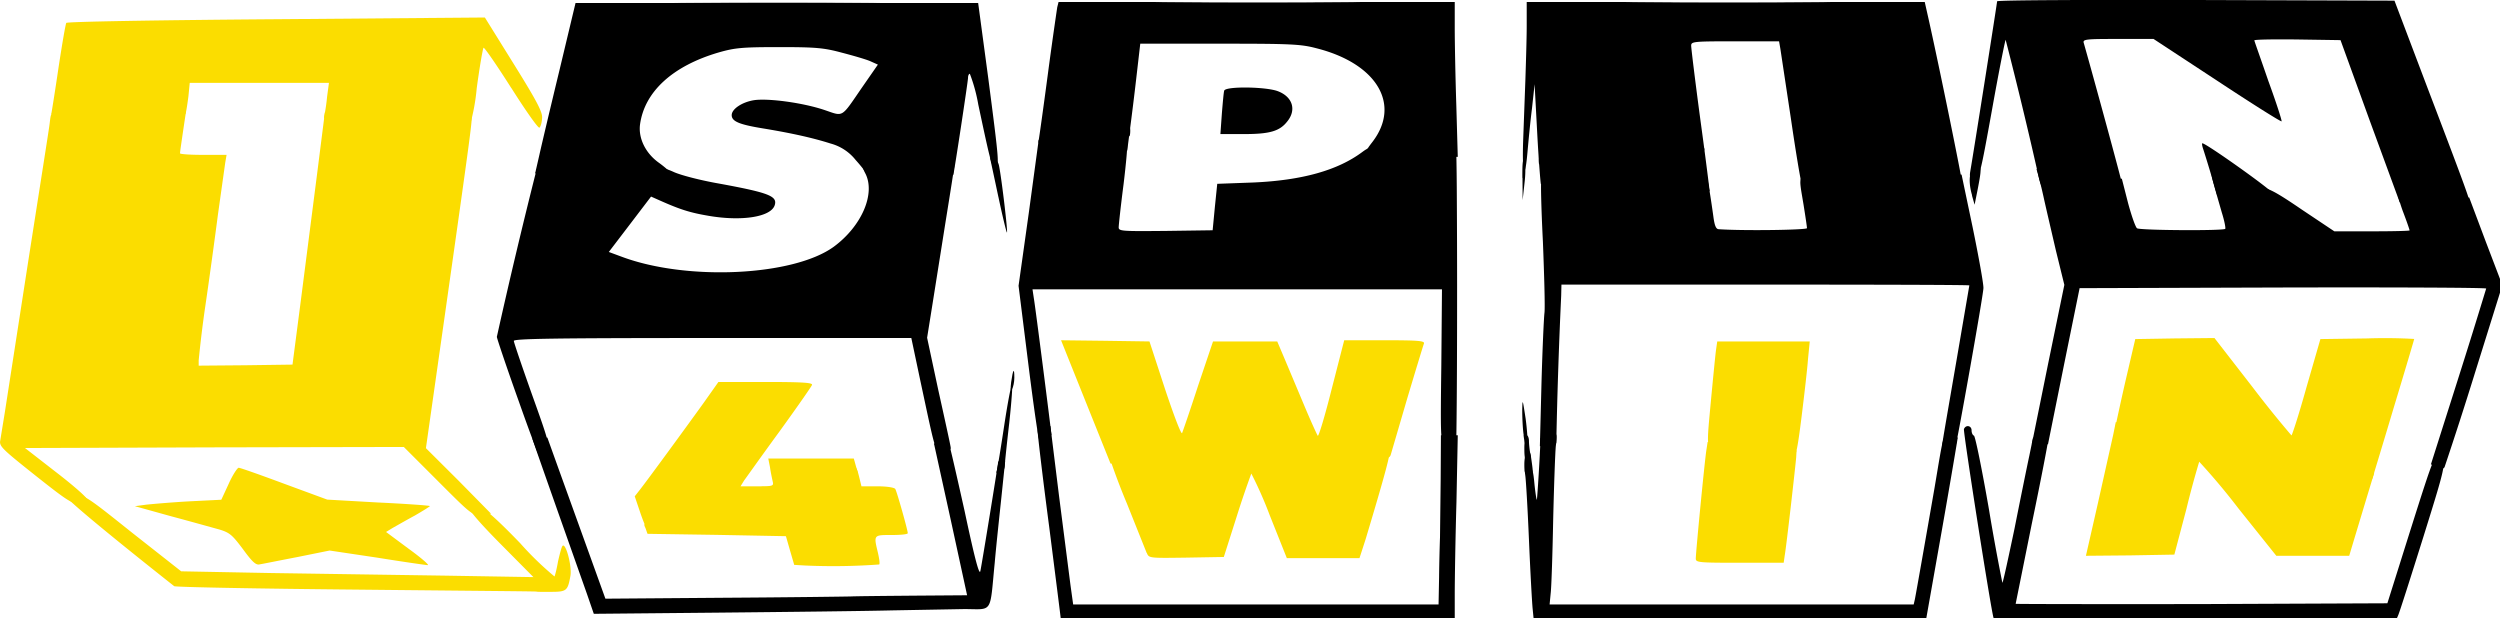
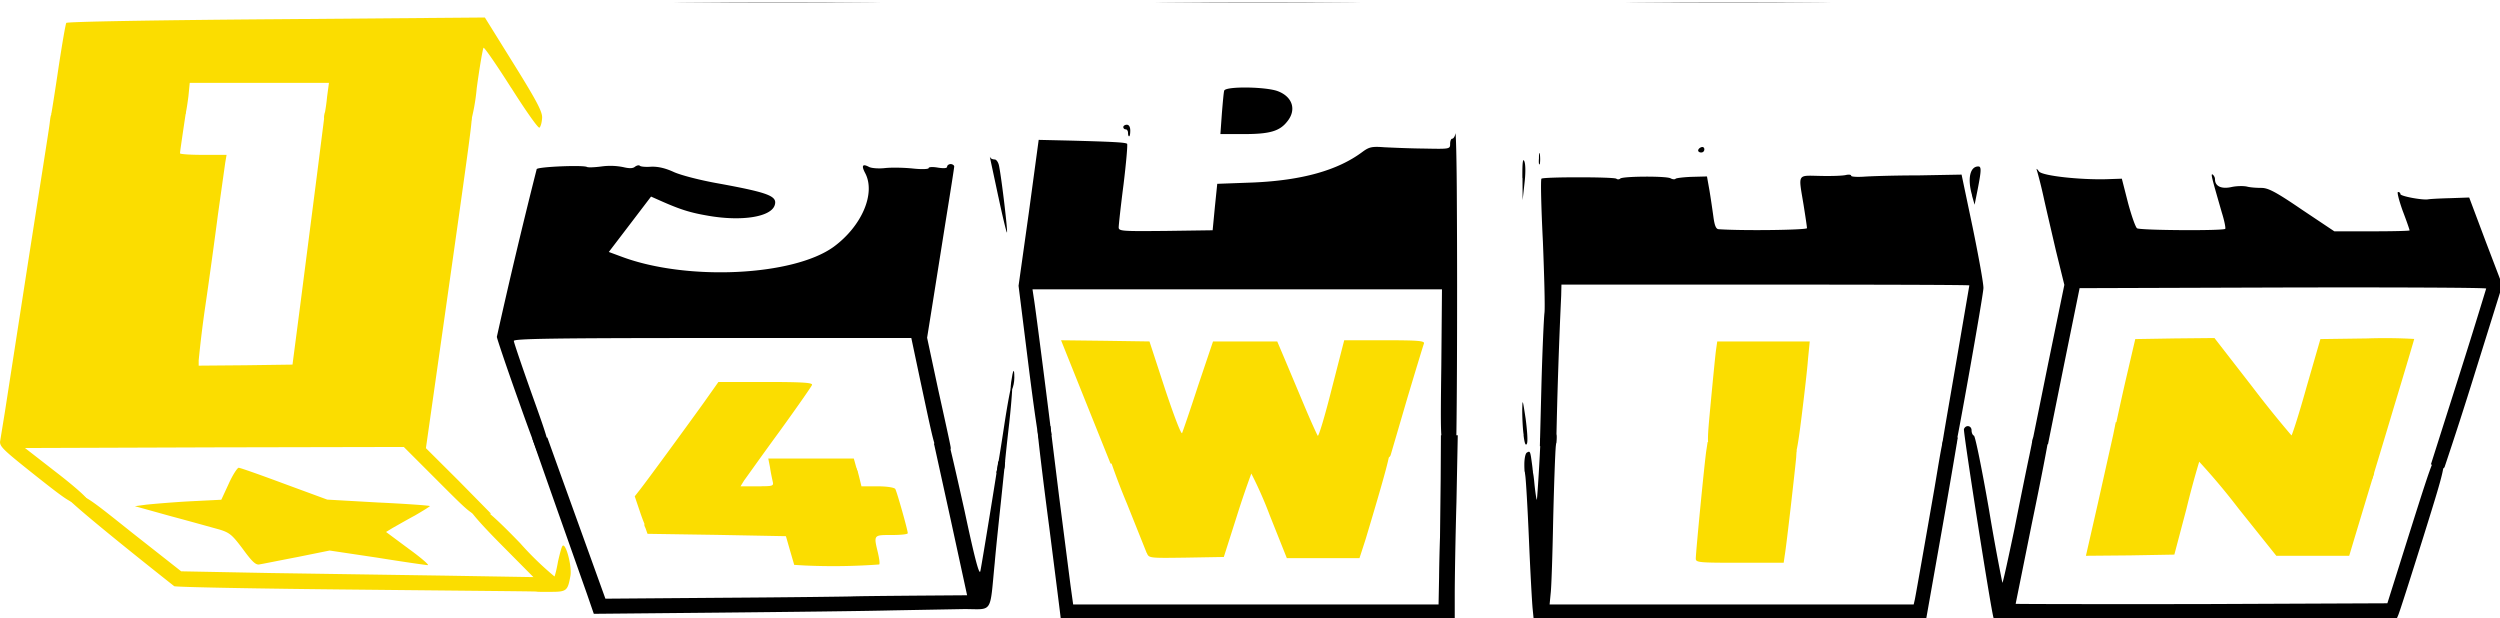
<svg xmlns="http://www.w3.org/2000/svg" viewBox="0 0 190 47" fill="none">
  <title>ProGambler - 1spin4win</title>
  <path fill="#000" d="M80.62 47.05c0-.09-.4-3.22-.88-7-.5-3.78-.88-7.05-.88-7.27 0-.31.1-.4.49-.4h.48l.66 5.34.87 6.78.2 1.44h27.77l.04-2.06c.01-1.14.05-2.52.07-3.05l.05-4.35.02-3.4h1.28l-.1 5.08c-.08 2.78-.13 5.95-.13 7.04v1.98H95.6c-8.23 0-14.97-.06-14.97-.13zM116.48 46.26c-.05-.51-.18-2.87-.28-5.25-.1-2.38-.23-4.58-.28-4.88-.07-.5-.04-.58.24-.58.3 0 .36.18.46 1.25.07.69.16 1.22.18 1.18.03-.03.24-3.36.28-4.67 0-.03.12-.05.26-.05s.27-.07.27-.18c0-.08.16-.17.37-.17.35 0 .37.07.26 1.02-.05.55-.14 3.1-.2 5.67-.05 2.57-.13 5.04-.19 5.51l-.08.83h27.67l.09-.39c.1-.5.79-4.42 1.5-8.5.72-4.27.61-3.97 1.23-3.97.31 0 .52.1.52.23-.01.1-.54 3.26-1.2 7l-1.2 6.78-14.9.05-14.91.03-.09-.91zM151.51 46.96c-.19-.56-2.32-14.16-2.25-14.35.14-.35.58-.27.58.1 0 .2.09.37.18.4.1.04.61 2.55 1.14 5.6a168 168 0 0 0 1.02 5.58c.04.03.44-1.82.92-4.1.46-2.32.97-4.82 1.13-5.56l.28-1.37h.56c.4 0 .58.09.58.25 0 .14-.54 2.97-1.23 6.28l-1.23 6.1c0 .02 6.36.03 14.12.02l14.13-.06.86-2.73c2.61-8.3 2.61-8.27 2.91-8.27.81.01.78.14-1.02 5.91-.97 3.09-1.83 5.8-1.94 6.03l-.17.39h-15.24c-12.05 0-15.27-.06-15.33-.22zM44.63 45.2l-2.34-6.62c-1-2.84-1.83-5.2-1.83-5.25 0-.03.26-.07.58-.07h.56l.97 2.7 2.2 6.1 1.24 3.44 8.98-.07c4.95-.03 9.3-.09 9.69-.1.38-.02 2.53-.04 4.77-.06l4.05-.03-1.25-5.76-1.27-5.78.53-.05c.28-.04.55-.02.6.03.05.06.58 2.38 1.2 5.16.8 3.76 1.13 4.94 1.2 4.55.12-.55 1.35-8.14 1.35-8.28 0-.05.13-.09.27-.09s.26.02.26.05l-.26 2.5c-.14 1.36-.4 3.7-.53 5.2-.39 3.95-.1 3.52-2.34 3.52l-5.5.1c-1.99.05-7.9.12-13.12.17l-9.51.09-.5-1.45z" />
-   <path fill="#000" d="M115.85 34.05c0-.53.08-.97.17-.97.1 0 .18.2.18.43 0 .23.05.67.1.97.1.42.06.54-.17.54s-.28-.2-.28-.97zM183.06 15.6l-.68-.22-2.26-6.16-2.24-6.17-3.27-.05c-1.8-.02-3.28 0-3.28.07 0 .05.5 1.44 1.07 3.1.6 1.64 1.04 3.01 1 3.05-.04.05-2.25-1.34-4.9-3.09l-4.83-3.17h-2.7c-2.48 0-2.7.02-2.6.32.84 2.96 2.92 10.59 2.92 10.76 0 .21-.46.23-2.54.14a29 29 0 0 1-2.81-.23c-.2-.07-.29-.01-.29.18 0 .16-.1.28-.24.28-.14 0-.32-.33-.44-.83a345.83 345.83 0 0 0-2.54-10.55c-.03-.03-.5 2.31-1.02 5.22-.92 5.1-.97 5.28-1.36 5.28-.35 0-.38-.07-.3-.56C150 11.54 151.78.23 151.78.1c0-.09 6.8-.12 15.1-.1l15.1.05 2.5 6.6c2.95 7.74 3.32 8.77 3.22 8.86-.22.21-4.02.25-4.64.07z" />
-   <path fill="#000" d="M168.07 13.37a88.3 88.3 0 0 0-.61-1.99c-.1-.28-.13-.49-.08-.49.29 0 5.36 3.61 5.3 3.77-.03.12-.8.2-2.1.21h-2.07l-.44-1.5zM129.23 14.36c0-.18-1.21-.23-6.02-.26a141 141 0 0 1-6.1-.11c-.03-.05-.17-1.78-.28-3.84l-.2-3.75-.2 1.85c-.13 1.02-.27 2.5-.34 3.3-.2 2.32-.42 1.68-.33-.87l.17-4.63c.04-1.27.1-3.1.1-4.09V.15h30.25l.27 1.2c.88 3.92 2.6 12.4 2.55 12.45-.1.12-12.08.19-12.19.07-.05-.06-.42-2.24-.8-4.85l-.8-5.3-.1-.58h-3.34c-3.18 0-3.34.02-3.34.33 0 .2.31 2.73.7 5.64.4 2.9.7 5.34.7 5.4 0 .04-.15.08-.34.08-.2 0-.36-.1-.36-.23zM67.9 13.4a8.08 8.08 0 0 1-2.08-.2c0-.1-.35-.55-.79-1.04a3.63 3.63 0 0 0-1.9-1.25c-1.25-.4-2.87-.78-5.2-1.16-1.76-.29-2.32-.53-2.32-1s.8-1 1.72-1.14c1.1-.15 3.68.2 5.3.74 1.52.51 1.25.67 2.91-1.74l1.18-1.7-.58-.26c-.32-.14-1.29-.42-2.17-.65-1.37-.37-2-.42-4.75-.42-2.79 0-3.35.05-4.58.4-3.53 1.03-5.67 3-6 5.5-.13 1.04.43 2.18 1.45 2.9.4.29.74.59.74.64.02.18-2.48.32-4.65.27-1.05-.04-2.75-.08-3.71-.08l-1.8-.03.33-1.44c.18-.81.87-3.72 1.54-6.49l1.2-5.02h30.6l.77 5.73c.84 6.46.86 6.7.5 6.7-.24 0-.3-.2-1.26-4.71a12.53 12.53 0 0 0-.64-2.34c-.08 0-.14.14-.14.31 0 .25-1.07 7.3-1.12 7.37-.08.1-2.86.17-4.55.12zM105.19 11.82c-1.57-.12-1.57-.14-.88-1.04 2.18-2.85.33-5.95-4.25-7.11-1.21-.32-1.95-.35-7.38-.35h-6.02l-.3 2.6a248.1 248.1 0 0 1-.5 4.05l-.19 1.47-2.66-.11c-3.87-.16-4.17-.2-4.07-.67.04-.21.36-2.48.7-5.05.34-2.58.68-4.85.71-5.06l.1-.4h30.11v1.99c0 1.07.05 3.73.12 5.88l.11 3.9h-2.45a71.23 71.23 0 0 1-3.15-.1z" />
  <path fill="#000" d="M92.86 8.65c.07-.86.14-1.65.18-1.76.1-.35 3.24-.3 4.1.05 1.1.43 1.4 1.41.7 2.28-.58.75-1.33.97-3.3.97h-1.79l.11-1.54zM75.76 35.76c.05-.16.3-1.7.56-3.42.26-1.72.53-3.13.6-3.13.05 0-.04 1.28-.21 2.87-.18 1.57-.34 3.06-.35 3.33-.02.28-.16.51-.36.56-.24.06-.31 0-.24-.2zM115.85 35.3c0-.44.08-.84.19-.9.25-.15.26-.12.39.85.1.74.09.83-.23.83-.3 0-.35-.13-.35-.78zM185.23 35.5l-.48-.21 2.1-6.61a565.3 565.3 0 0 0 2.1-6.75c0-.07-6.96-.1-15.45-.08l-15.45.05-1.2 5.9-1.2 5.95c0 .02-.28.04-.61.04a2.9 2.9 0 0 1-.62-.04l1.23-6.07 1.24-6.03-.64-2.6c-.33-1.43-.77-3.3-.95-4.13a35.3 35.3 0 0 0-.46-1.85c-.1-.3-.08-.31.13-.03.28.32 3.04.63 5.1.58l1.19-.04.47 1.84c.27 1 .58 1.88.69 1.93.23.16 6.62.2 6.7.04.04-.05-.06-.6-.26-1.23-.77-2.68-.86-2.98-.7-2.9.1.08.18.22.18.36 0 .53.47.76 1.23.6.39-.09.93-.1 1.2-.04.26.07.75.1 1.09.1.51 0 1.06.27 3.08 1.65l2.47 1.65h2.87c1.57 0 2.85-.03 2.85-.07 0-.05-.23-.72-.53-1.5-.28-.79-.44-1.42-.35-1.42.1 0 .18.07.18.16 0 .16 1.65.47 2.11.4.14-.03.9-.07 1.7-.09l1.42-.05 1.25 3.33 1.27 3.33-2.13 6.82a317.4 317.4 0 0 1-2.26 7c-.07.15-.21.15-.56 0zM39.42 30.48c-.92-2.57-1.66-4.78-1.66-4.88a450 450 0 0 1 3.03-12.75c.13-.18 3.54-.32 3.82-.16.1.05.59.03 1.11-.04a4.95 4.95 0 0 1 1.64.05c.46.11.74.11.9-.03.14-.1.3-.14.37-.07s.46.1.86.07c.5-.02 1.06.1 1.71.4.55.25 2.06.64 3.44.88 3.82.7 4.45.96 4.24 1.64-.28.9-2.5 1.25-5.04.81-1.4-.24-2.14-.47-3.73-1.18l-.63-.28-1.6 2.1-1.61 2.11 1 .37c4.97 1.85 13.04 1.46 16.1-.77 2.13-1.57 3.2-4.06 2.38-5.6-.3-.57-.2-.73.3-.46.2.1.76.14 1.25.08.5-.05 1.43-.03 2.1.04.67.07 1.18.05 1.18-.04 0-.08.31-.1.7-.03.46.07.7.05.7-.07 0-.1.13-.2.27-.2s.27.1.27.18c0 .1-.29 1.94-.64 4.1l-1.02 6.42-.4 2.5.84 3.93c.48 2.16.9 4.08.93 4.28.07.3 0 .35-.5.37-.7 0-.52.58-1.79-5.34l-.68-3.22h-15.1c-11.98 0-15.11.05-15.11.22 0 .11.63 1.96 1.39 4.1 1.2 3.34 1.36 3.88 1.1 3.97-.17.07-.3.04-.34-.03-.04-.1-.14-.16-.21-.16-.1 0-.07.23.01.53.1.28.16.6.13.68-.02.1-.8-1.93-1.71-4.52zM110.56 34.42c0-.39-.42-.8-.8-.8-.27 0-.29-.48-.22-5.82l.05-5.81H78.47l.1.67c.11.58 1.34 10.25 1.34 10.4 0 .04-.19 0-.42-.05-.37-.08-.44-.03-.5.37-.03.29-.4-2.23-.82-5.58l-.76-6.08.78-5.55.75-5.54 2.2.05c3.42.09 4.4.14 4.52.25.05.05-.07 1.44-.27 3.08-.21 1.62-.37 3.1-.37 3.27 0 .29.25.3 3.58.27l3.56-.05.17-1.77.18-1.76 2.73-.1c3.7-.16 6.43-.92 8.31-2.33.5-.37.72-.42 1.64-.35.58.03 1.95.09 3.03.1 1.95.04 1.99.04 1.99-.35 0-.23.07-.4.16-.4s.21-.18.24-.39c.04-.23.1 2.1.11 5.14.05 8.04 0 19.27-.09 19.36-.03.04-.07-.05-.07-.23zM115.8 33.07c-.08-.53-.11-1.4-.11-1.92.02-.88.03-.83.26.68.12.92.18 1.76.09 1.9-.09.18-.18-.05-.25-.66zM117.15 29.23c.07-2.58.18-5.04.23-5.46.05-.43-.02-2.86-.12-5.41-.13-2.57-.18-4.7-.11-4.78.14-.14 5.46-.14 5.69 0 .1.08.23.06.3-.01.2-.18 3.49-.2 3.82-.02.16.09.34.1.39.03.07-.05.62-.12 1.25-.14l1.13-.03.19 1.07c.1.6.23 1.5.3 2.01.09.67.2.92.4.93 1.87.13 6.71.06 6.71-.08 0-.1-.12-.9-.26-1.78-.4-2.42-.51-2.22 1.29-2.19.84.02 1.7-.01 1.93-.07.22-.05.4-.03.4.06 0 .07.41.1.93.07.49-.04 2.4-.1 4.19-.1l3.27-.06.85 4.05c.46 2.24.83 4.3.81 4.58-.02.62-2.1 12.26-2.11 11.94-.02-.12-.21-.23-.44-.23s-.48.1-.53.23c-.13.25-.18.6 1.04-6.48l.97-5.67c0-.04-6.98-.06-15.5-.06h-15.5l-.02.85a412.33 412.33 0 0 0-.37 11.13c0 .18-.18.27-.62.28l-.63.02.12-4.68zM75.88 14.98c-.72-3.4-.69-3.14-.6-2.98.05.07.2.12.32.12s.28.21.33.5c.2 1 .67 4.98.6 5.05-.03.04-.33-1.18-.65-2.7zM149.88 14.85c-.37-1.27-.16-2.2.47-2.2.25 0 .23.32-.05 1.76l-.23 1.15-.2-.7zM115.7 13.53c-.01-1.16.04-1.55.15-1.27.1.23.1.94.01 1.68l-.14 1.27-.01-1.68zM116.96 12.03c0-.38.03-.52.07-.3.03.22.03.53 0 .71-.06.16-.1-.02-.07-.4zM129.06 11.44c0-.1.1-.2.23-.25.14-.05.24.02.24.16s-.1.24-.24.24c-.13 0-.23-.07-.23-.15zM85.73 10.1c0-.14-.07-.27-.18-.27a.18.18 0 0 1-.18-.17c0-.1.13-.18.27-.18.16 0 .26.16.26.44 0 .25-.03.44-.09.44-.05 0-.08-.12-.08-.26z" />
  <path fill="#FBDD00" d="m48.68 39.02-.44-1.3.4-.51c.55-.7 3.39-4.58 4.8-6.54l1.16-1.64h3.61c2.9 0 3.58.06 3.5.23-.04.12-1.15 1.71-2.46 3.52-1.32 1.8-2.52 3.5-2.7 3.74l-.27.44h1.26c1.24 0 1.27-.02 1.18-.39-.05-.23-.15-.7-.2-1.06l-.13-.66h6.5l.17.61c.18.57.16.62-.15.62-.2 0-1.2.23-2.24.53L57.54 38c-3.26.9-7.59 2.08-8.12 2.25-.23.07-.38-.2-.74-1.23zM33.29 36.57l-2.6-2.6-14.4.03-14.39.05 2.38 1.85c1.3 1 2.34 1.92 2.3 2.01-.03.1-.3.23-.6.3-.49.09-.79-.09-3.3-2.08C.14 34.11-.07 33.91.02 33.47l.35-2.15 1.76-11.36c.83-5.32 1.57-10 1.62-10.4.21-1.44-.23-1.31 4.54-1.31 2.36 0 4.64.05 5.08.1l.77.1-.23 1.54c-.12.83-.23 1.57-.23 1.66 0 .07.8.12 1.77.12h1.77l-.1.58-.55 3.91c-.24 1.85-.67 5-.97 7.03a88.02 88.02 0 0 0-.5 4.1v.4l3.55-.03 3.58-.05.63-4.84 1.23-9.58.6-4.74 5.53.1c3.03.06 5.55.14 5.6.2.11.08-.01 1-1.97 14.81l-1.48 10.4 2.49 2.48 2.46 2.5-.72.07c-.72.05-.72.05-3.31-2.54zM178.71 36.34c-.1-.09-3.6-.83-5.8-1.23a495.57 495.57 0 0 1-11.48-2.24c-.37-.09-.67-.24-.67-.37.02-.12.35-1.67.76-3.47l.76-3.26 3-.05 3.02-.03 2.87 3.7a82.44 82.44 0 0 0 2.98 3.7c.05 0 .58-1.64 1.14-3.65l1.06-3.67 3.58-.05a39 39 0 0 1 3.55.04c0 .03-.7 2.4-1.58 5.3-.86 2.89-1.59 5.26-1.59 5.3 0 .1-1.51.09-1.6-.02zM82.52 30.55l-1.88-4.69 3.36.04 3.36.05 1.18 3.61c.7 2.1 1.24 3.5 1.3 3.35.06-.14.62-1.76 1.22-3.61l1.13-3.35H97.07l.56 1.32 1.48 3.52c.51 1.22.99 2.26 1.04 2.33.07.07.55-1.53 1.06-3.56l.95-3.7h3.08c2.52 0 3.05.04 2.98.25-.05.12-.62 2-1.27 4.17l-1.25 4.27c-.07.24-.21.28-.65.2-.55-.1-12.68.15-18 .38l-2.65.1-1.88-4.68zM134.08 34.58a35.6 35.6 0 0 0-2.91-.25c-1.57-.03-1.51.15-1.16-3.66.17-1.81.35-3.63.4-4.02l.1-.7H137.54l-.13 1.32c-.05.72-.28 2.71-.49 4.4-.3 2.42-.44 3.09-.65 3.1-.14.02-1.13-.07-2.2-.19z" />
  <path fill="#FBDD00" d="M40.76 44.96c-.02-.02-6.19-.07-13.69-.15-7.5-.07-13.72-.19-13.83-.26-4.8-3.79-8.35-6.73-8.15-6.78 1.13-.35 1.02-.42 4.93 2.7l3.75 2.95 6.78.13 13.39.2 6.6.11-2.46-2.48c-2.18-2.2-2.94-3.19-2.41-3.19.67 0 1.65.8 3.87 3.1a23.74 23.74 0 0 0 2.6 2.52c.04-.05.17-.56.27-1.14.13-.57.27-1.11.34-1.18.24-.29.74 1.56.6 2.29-.2 1.12-.29 1.2-1.48 1.2-.58.01-1.1 0-1.11-.02zM61.2 42.98l-.84-.05-.32-1.1-.31-1.08-5.25-.1-5.27-.08-.14-.4c-.21-.55-.72-.38 6.66-2.35 1.18-.32 2.11-.63 2.06-.72-.05-.07.09-.12.32-.1.47.03 1.65-.23 4.12-.94.98-.28 2.02-.55 2.32-.58.5-.05.55 0 .73.7l.19.78h1.23c.69 0 1.27.09 1.34.2.12.19.95 3.13.95 3.36 0 .09-.54.14-1.23.14-1.37 0-1.37-.02-1.04 1.34.1.44.16.82.1.9a48 48 0 0 1-5.61.08z" />
  <path fill="#FBDD00" d="M18.46 41.73c-.83-1.1-1-1.25-1.83-1.5-.52-.14-2.15-.6-3.65-1l-2.73-.76.9-.12c.5-.05 1.97-.18 3.27-.25l2.4-.12.56-1.21c.3-.67.66-1.22.76-1.22.12 0 1.67.55 3.47 1.22l3.26 1.2 3.87.22c2.14.1 3.9.23 3.93.27.04.01-.5.35-1.14.72-.65.35-1.43.8-1.7.95l-.49.3 1.71 1.27c.94.68 1.6 1.25 1.46 1.25-.12 0-1.86-.25-3.85-.57l-3.61-.54-2.47.5c-1.36.26-2.63.52-2.84.55-.28.08-.56-.17-1.28-1.16zM128.88 42.45c0-.47.69-7.59.81-8.27l.09-.59 1.35.13c.74.05 2.28.2 3.39.31l2.02.2-.03.53c-.06.72-.74 6.73-.87 7.45l-.08.56h-3.33c-3.14 0-3.35-.02-3.35-.32zM87.15 42.03l-1.5-3.75a51.99 51.99 0 0 1-1.33-3.52c0-.1.56-.18 1.37-.18.74-.02 3.3-.07 5.67-.14 8.7-.25 14.06-.33 14.23-.23.15.09-.3 1.76-1.8 6.76l-.47 1.45H97.8l-1.3-3.26a30.6 30.6 0 0 0-1.4-3.17 71.8 71.8 0 0 0-1.09 3.2l-1 3.14-2.85.05c-2.82.04-2.84.04-3-.35zM159.46 38.16l1.14-5.1.2-.98 1.07.25c1.48.31 7.12 1.42 8.84 1.74 3.47.63 4.18.78 6.17 1.22 1.16.24 2.43.49 2.84.56l.72.09-.57 1.88-.95 3.15-.38 1.27H173l-2.88-3.6a50.27 50.27 0 0 0-2.98-3.55 68.3 68.3 0 0 0-.97 3.58l-.92 3.48-3.36.06-3.36.03.93-4.08zM38.85 6.68c-1.1-1.74-2.06-3.12-2.1-3.05-.06.07-.3 1.46-.52 3.09a15.28 15.28 0 0 1-.51 2.78c-.1-.16-5.32-.37-9.51-.37-1.62 0-1.64 0-1.55-.39a14 14 0 0 0 .2-1.4L25 6.3H14.42l-.1 1.02c-.07.55-.16 1.13-.21 1.29-.07.23-.7.26-5.18.26-4.46-.02-5.1-.05-5.02-.28.03-.14.28-1.7.54-3.47.27-1.76.53-3.3.59-3.38.07-.09 6.65-.21 15.95-.28l15.86-.13 2.2 3.54c1.81 2.91 2.18 3.65 2.15 4.1-.02.32-.1.64-.2.73-.08.09-1.05-1.29-2.15-3.03z" />
  <path fill="#000" d="M88.42 47.05c3.95-.03 10.4-.03 14.36 0 3.94.02.7.04-7.19.04-7.9 0-11.13-.02-7.17-.04zM124.35 47.05c3.97-.03 10.38-.03 14.27 0 3.9.02.67.04-7.19.04-7.83 0-11.02-.02-7.08-.04zM159.58 47.05c4.05-.03 10.64-.03 14.62 0 4 .02.69.04-7.36.04-8.03 0-11.3-.02-7.26-.04zM76.85 29.03c.14-.98.24-1.12.24-.33 0 .33-.08.72-.17.86-.12.18-.14.02-.07-.53z" />
  <path fill="#A0A0A0" d="M52.75.2c3.52-.04 9.23-.04 12.68 0 3.46.02.59.03-6.39.03-6.97 0-9.81-.01-6.29-.03zM89.3.2c3.45-.04 9.13-.04 12.6 0 3.45.02.61.03-6.31.03S85.83.22 89.3.2zM125.06.2c3.45-.04 9.12-.04 12.6 0 3.44.02.6.03-6.31.03-6.93 0-9.76-.01-6.3-.03z" />
</svg>